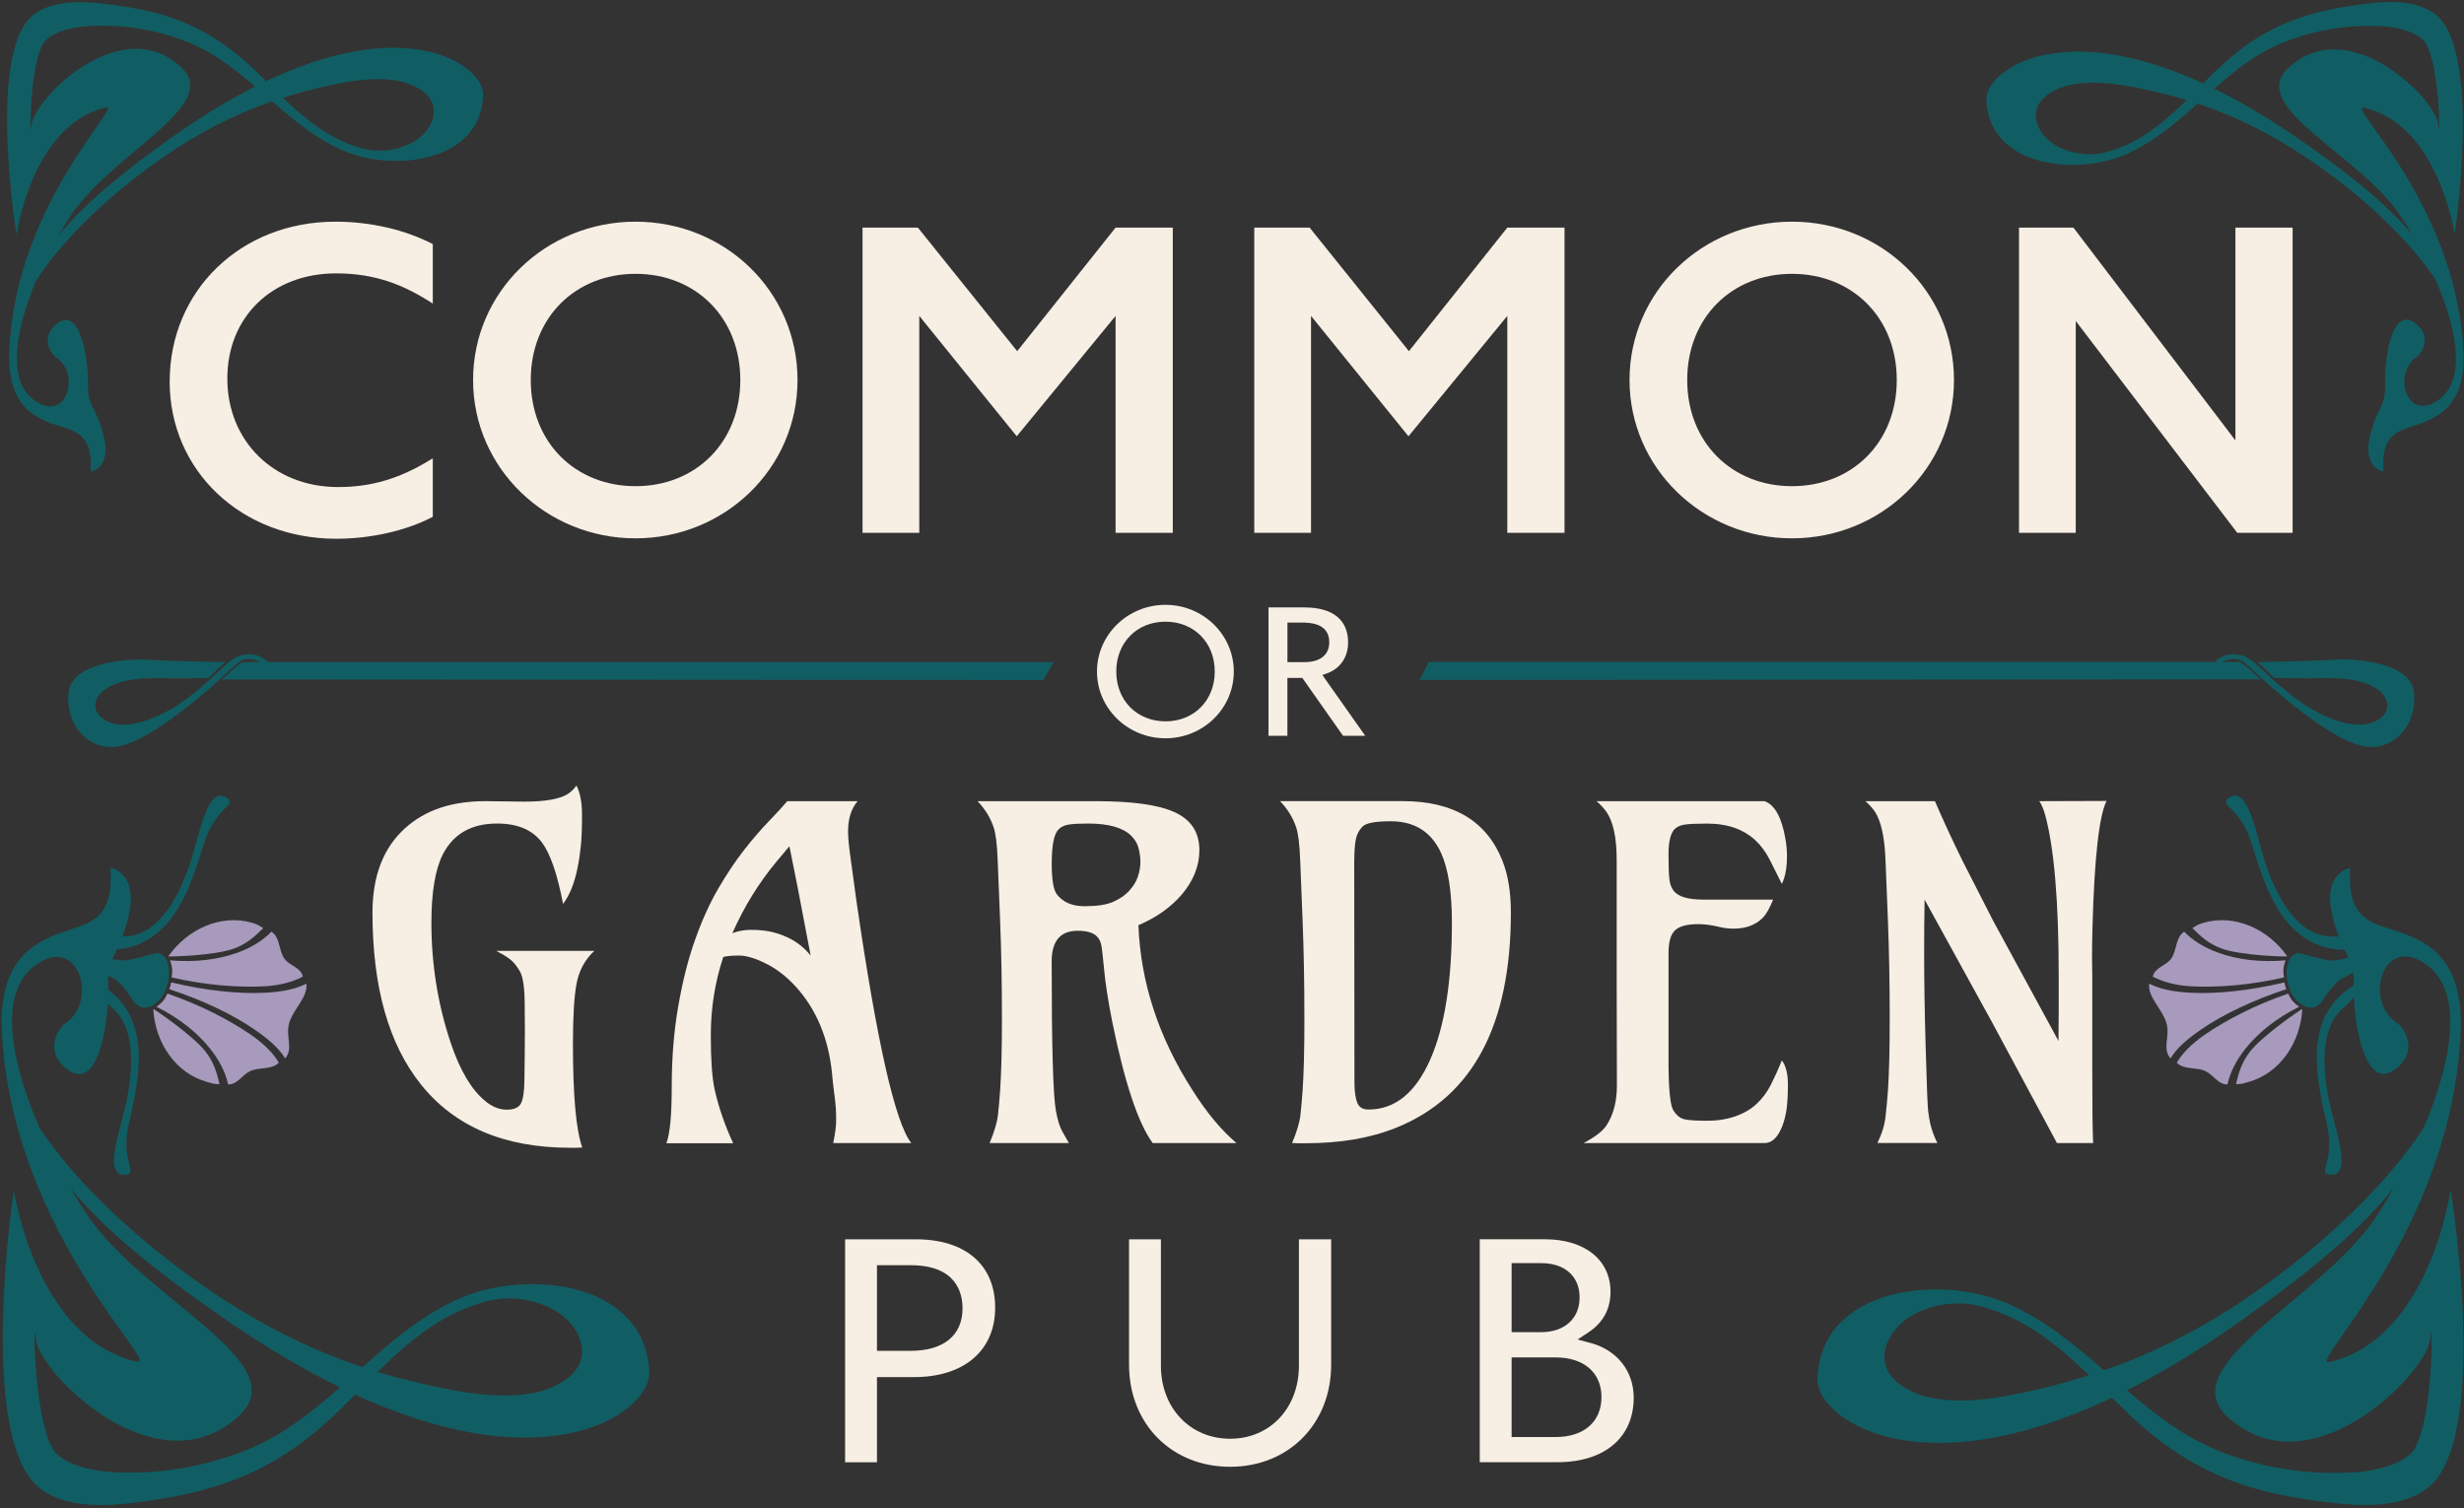
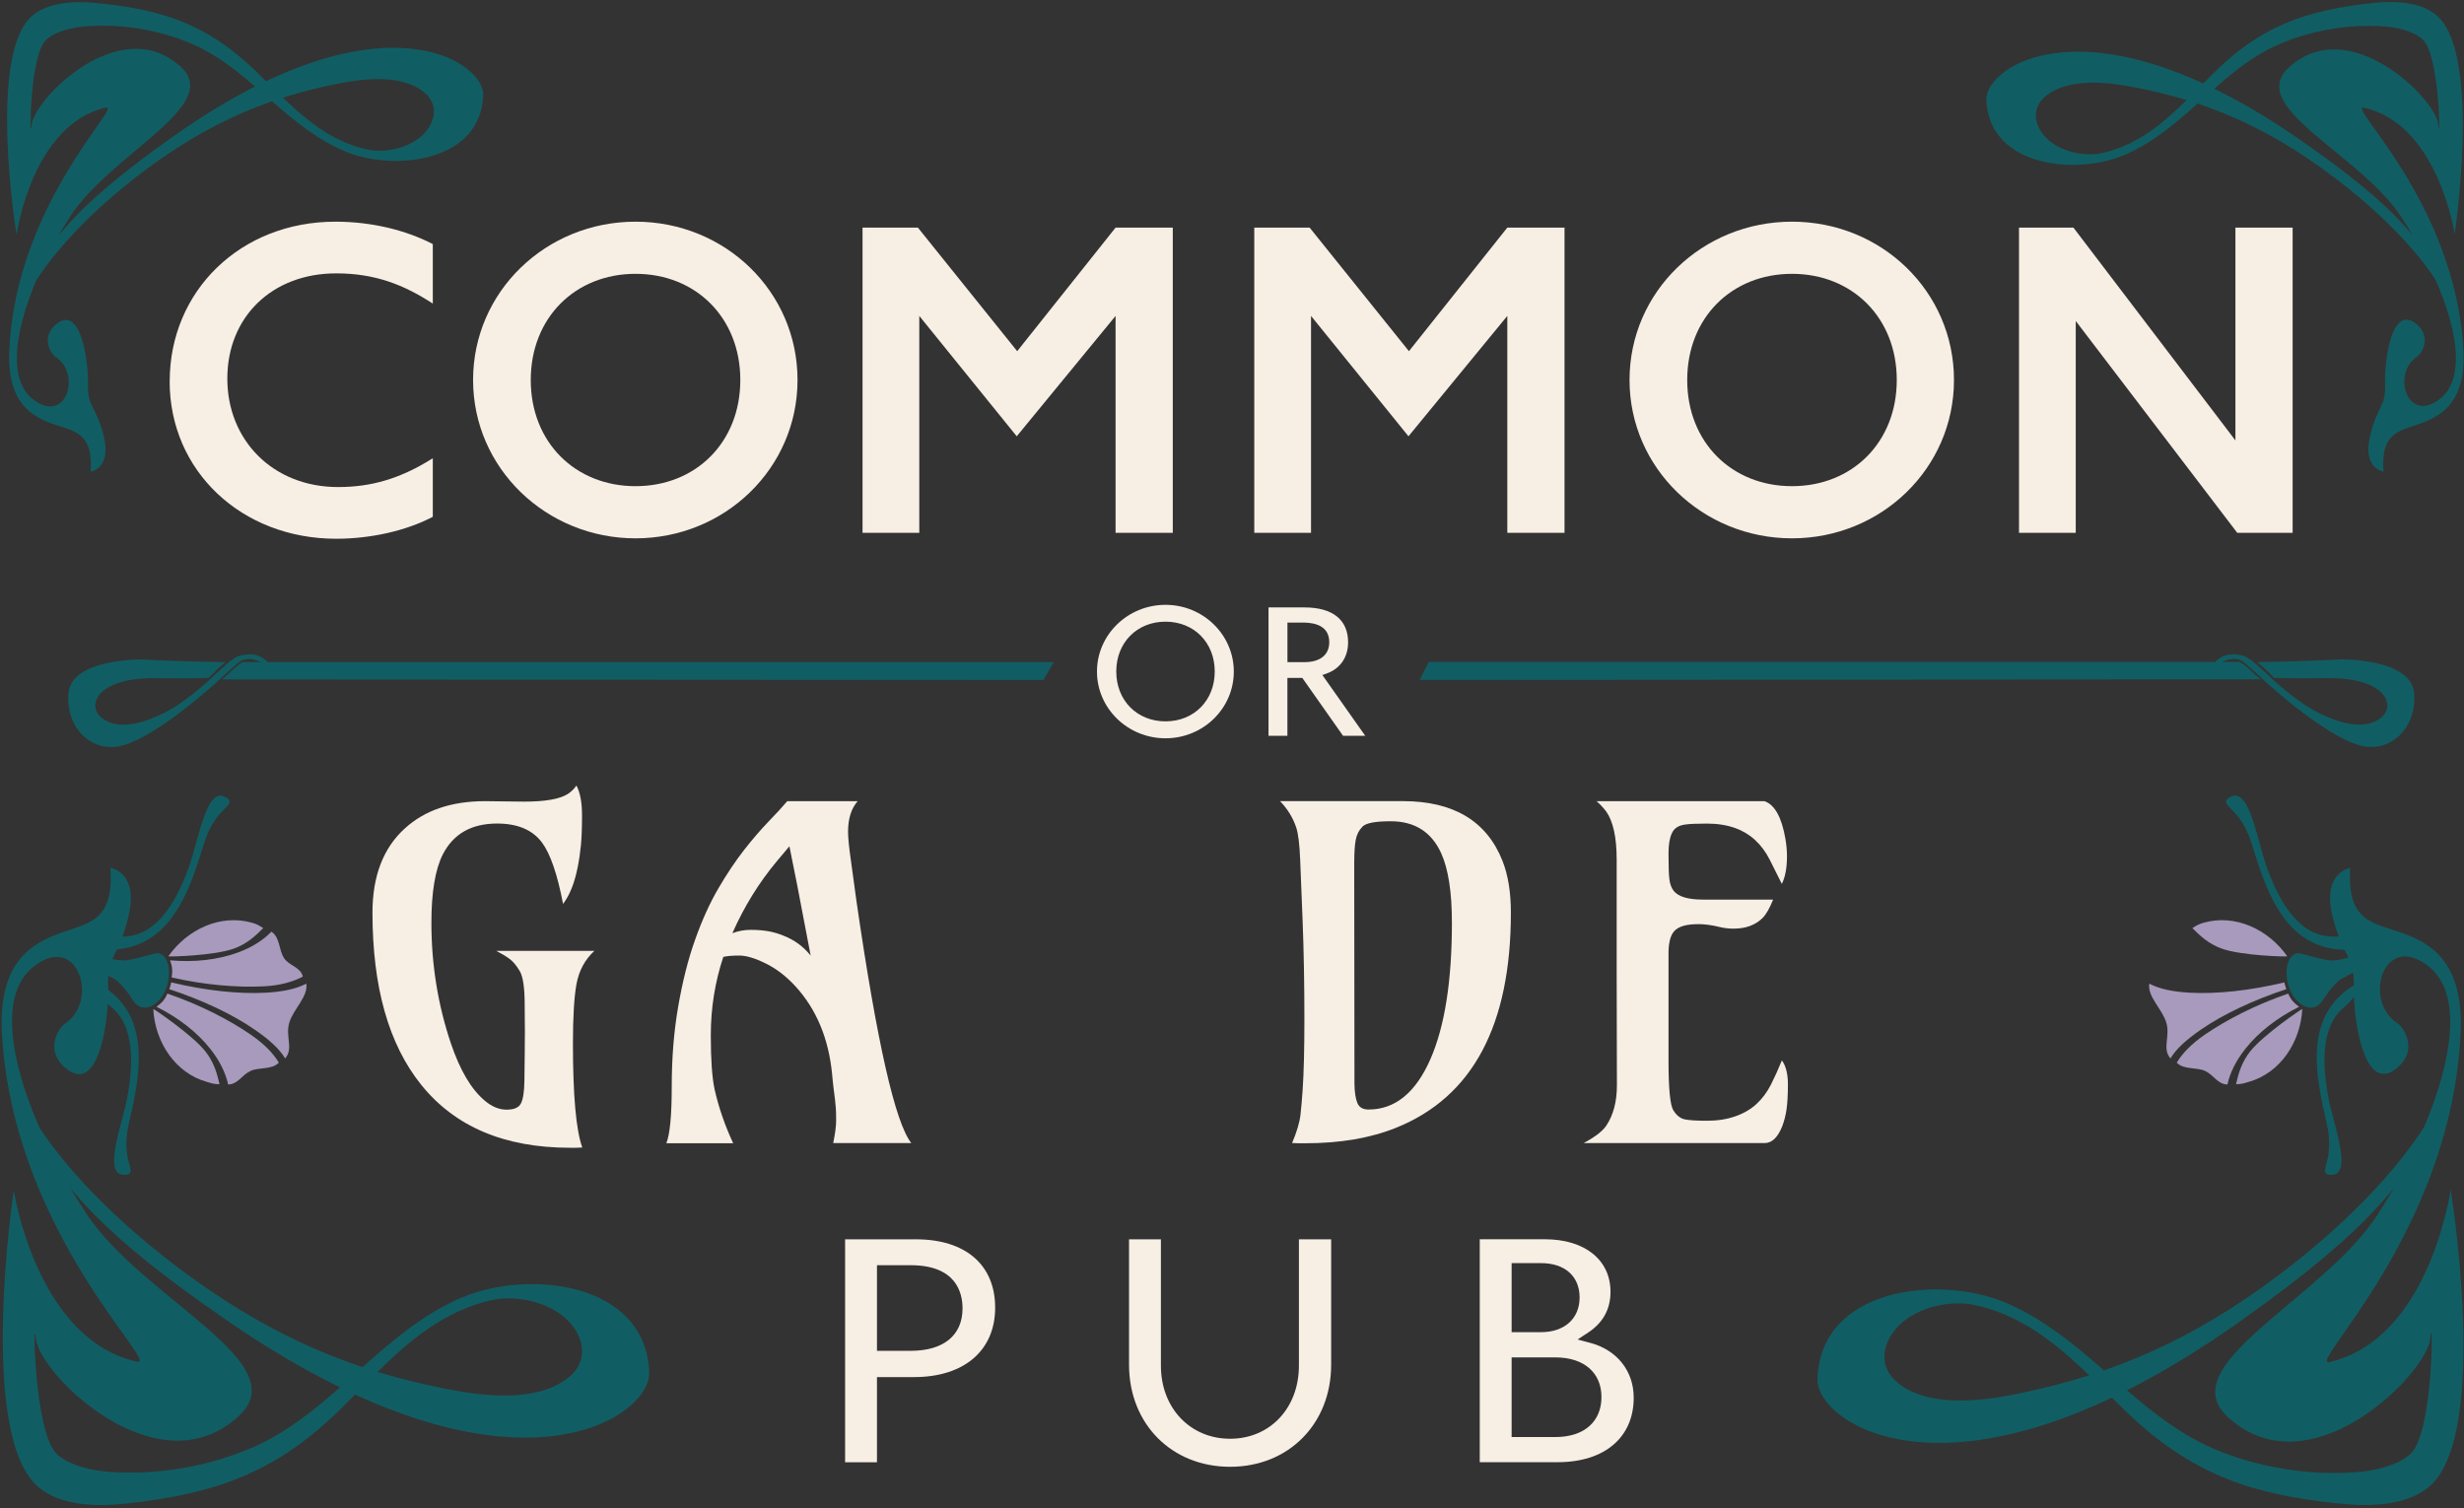
<svg xmlns="http://www.w3.org/2000/svg" width="531" height="325" viewBox="0 0 531 325" fill="none">
  <rect x="0" y="0" width="531" height="325" fill="#333333" stroke="none" />
  <g clip-path="url(#clip0_7_442)">
    <path d="M57.69 142.66C57.52 142.51 57.34 142.36 57.07 142.13C55.71 140.97 53.78 140.7 51.47 141.36C51.03 141.49 50.07 142.16 49.49 142.54C49.49 142.54 46.22 145.45 46.24 145.45C45.79 145.91 45.37 146.33 45 146.66C41.94 149.34 38.71 152.01 35.03 153.79C31.45 155.53 26.2 157.41 22.49 155.1C19.4 153.17 20.06 149.74 23.76 147.9C27.9 145.83 32.79 146.14 37.32 146.18C39.61 146.2 42.2 146.16 44.98 146.09C46.11 144.85 47.74 143.34 48.6 142.69C40.07 142.56 33.79 142.29 30.75 142.12C30.75 142.12 15.27 141.79 14.74 149.5C14.21 157.21 20.03 162.14 25.97 160.76C34.29 158.83 48.34 145.49 48.33 145.5C48.88 144.93 51.44 142.73 51.43 142.73C52.95 141.56 54.77 142.01 56.16 142.67H52.35L52.26 142.74H52.24C51.19 143.31 49.83 144.58 49.04 145.37H49.06L47.79 146.42L224.86 146.53L227.1 142.67H57.69V142.66Z" fill="#105E63" />
    <path d="M504.27 142.11C501.24 142.28 494.95 142.55 486.42 142.68C487.28 143.33 488.91 144.85 490.04 146.08C492.82 146.15 495.41 146.19 497.7 146.17C502.23 146.13 507.12 145.82 511.26 147.89C514.95 149.74 515.61 153.17 512.53 155.09C508.82 157.4 503.57 155.52 499.99 153.78C496.31 151.99 493.08 149.32 490.02 146.65C489.65 146.32 489.23 145.9 488.78 145.44C488.8 145.44 485.52 142.53 485.53 142.53C484.95 142.15 483.99 141.48 483.55 141.35C481.25 140.69 479.31 140.97 477.95 142.12C477.68 142.35 477.51 142.5 477.33 142.65H307.9L305.96 146.52L487.21 146.4L485.94 145.35H485.96C485.17 144.56 483.82 143.29 482.76 142.72H482.74L482.65 142.65H478.84C480.23 141.99 482.05 141.55 483.57 142.71C483.55 142.71 486.12 144.91 486.67 145.48C486.66 145.48 500.71 158.81 509.03 160.74C514.97 162.12 520.79 157.19 520.26 149.48C519.73 141.77 504.25 142.1 504.25 142.1L504.27 142.11Z" fill="#105E63" />
    <path d="M36.57 82.19C36.57 62.66 51.86 47.77 72.27 47.77C79.96 47.77 87.36 49.54 93.27 52.6V65.42C87.06 61.38 80.84 58.91 72.46 58.91C58.65 58.91 48.99 68.28 48.99 81.59C48.99 94.9 58.85 104.96 72.86 104.96C79.96 104.96 86.27 103.18 93.27 98.75V111.37C87.45 114.43 79.76 116.1 72.46 116.1C52.05 116.1 36.56 101.5 36.56 82.18L36.57 82.19Z" fill="#F7EEE4" />
    <path d="M101.95 81.89C101.95 62.86 117.63 47.77 136.96 47.77C156.29 47.77 171.87 62.86 171.87 81.89C171.87 100.92 156.19 116.01 136.96 116.01C117.73 116.01 101.95 100.92 101.95 81.89ZM159.54 81.89C159.54 68.48 149.97 59.01 136.96 59.01C123.95 59.01 114.38 68.48 114.38 81.89C114.38 95.3 123.95 104.77 136.96 104.77C149.97 104.77 159.54 95.3 159.54 81.89Z" fill="#F7EEE4" />
    <path d="M185.88 49.05H197.81L219.21 75.68L240.41 49.05H252.74V114.83H240.41V68.08L219.11 94.02L198.11 68.08V114.83H185.88V49.05Z" fill="#F7EEE4" />
    <path d="M270.3 49.05H282.23L303.63 75.68L324.83 49.05H337.16V114.83H324.83V68.08L303.53 94.02L282.53 68.08V114.83H270.3V49.05Z" fill="#F7EEE4" />
    <path d="M351.17 81.89C351.17 62.86 366.85 47.77 386.18 47.77C405.51 47.77 421.09 62.86 421.09 81.89C421.09 100.92 405.41 116.01 386.18 116.01C366.95 116.01 351.17 100.92 351.17 81.89ZM408.76 81.89C408.76 68.48 399.19 59.01 386.18 59.01C373.17 59.01 363.6 68.48 363.6 81.89C363.6 95.3 373.17 104.77 386.18 104.77C399.19 104.77 408.76 95.3 408.76 81.89Z" fill="#F7EEE4" />
    <path d="M435.09 49.05H446.83L481.74 94.91V49.05H494.07V114.83H482.14L447.33 69.17V114.83H435.1V49.05H435.09Z" fill="#F7EEE4" />
    <path d="M113.12 222.78L113.07 216.52C113.07 212.89 112.72 210.48 112.01 209.27C111.3 208.07 110.56 207.18 109.79 206.62C109.02 206.06 108.07 205.49 106.95 204.91H128.09C126.07 206.77 124.78 209.15 124.24 212.04C123.73 214.8 123.47 219.07 123.47 224.85C123.47 236.09 124.14 243.57 125.49 247.29C125.04 247.32 124.59 247.34 124.14 247.34H122.84C108.71 247.34 98.01 242.8 90.72 233.71C83.75 225.01 80.27 212.67 80.27 196.68C80.27 188.78 82.6 182.73 87.25 178.52C91.55 174.6 97.31 172.65 104.54 172.65L113.01 172.75C117.47 172.75 120.59 172.21 122.35 171.11C123.09 170.63 123.71 170.02 124.23 169.28C125.03 170.82 125.43 172.94 125.43 175.64C125.43 178.34 125.35 180.51 125.19 182.16C125.03 183.81 124.79 185.43 124.47 187C123.8 190.34 122.75 192.94 121.34 194.8C120.12 188.38 118.59 183.95 116.76 181.51C114.71 178.81 111.5 177.47 107.13 177.47C101.61 177.47 97.71 179.68 95.43 184.12C93.79 187.36 92.97 192.27 92.97 198.86C92.97 207.88 94.37 216.53 97.16 224.82C99.12 230.63 101.56 234.76 104.48 237.2C105.99 238.48 107.55 239.13 109.18 239.13C110.81 239.13 111.84 238.67 112.29 237.73C112.74 236.8 112.98 235.21 113.01 232.96C113.07 228.53 113.11 225.14 113.11 222.8L113.12 222.78Z" fill="#F7EEE4" />
    <path d="M179.56 246.32C179.98 244.3 180.19 242.68 180.19 241.48C180.19 240.28 180.17 239.37 180.12 238.76C180.07 238.15 180.01 237.5 179.93 236.81C179.85 236.12 179.75 235.35 179.64 234.5C179.53 233.65 179.42 232.66 179.33 231.54C178.59 223.87 175.98 217.56 171.48 212.61C169.49 210.43 167.34 208.77 165.03 207.63C162.72 206.49 160.82 205.92 159.32 205.92C157.82 205.92 156.68 206.02 155.88 206.21C154.08 211.6 153.18 217.24 153.18 223.11C153.18 228.31 153.45 232.2 154 234.76C154.87 238.61 156.2 242.48 158 246.37H143.6C144.37 244.44 144.76 240.39 144.76 234.21C144.76 228.03 145.22 222.25 146.16 216.87C147.09 211.49 148.3 206.7 149.8 202.5C151.29 198.29 152.96 194.61 154.81 191.45C156.66 188.29 158.5 185.53 160.35 183.17C162.2 180.81 163.94 178.79 165.57 177.1C167.21 175.41 168.57 173.93 169.66 172.65H184.83C183.45 174.22 182.76 176.42 182.76 179.25C182.76 180.53 182.97 182.64 183.39 185.56L184.59 194.32C188.99 224.63 192.92 241.96 196.39 246.33H179.58L179.56 246.32ZM157.84 201.1C159.09 200.62 160.41 200.38 161.79 200.38C163.17 200.38 164.41 200.48 165.52 200.67C166.63 200.86 167.73 201.18 168.82 201.63C171.16 202.53 173.12 203.96 174.7 205.92C173.13 197.67 172.16 192.63 171.81 190.8L170.12 182.37L167.37 185.64C163.52 190.26 160.34 195.42 157.83 201.1H157.84Z" fill="#F7EEE4" />
-     <path d="M232.23 200.58C228.51 200.58 226.64 202.78 226.64 207.18C226.64 225.42 226.94 236.15 227.56 239.4C227.91 241.36 228.36 242.82 228.91 243.78L230.35 246.33H213.26C214.29 243.89 214.89 241.85 215.07 240.21C215.25 238.57 215.4 236.82 215.53 234.96C215.79 231.17 215.92 226.08 215.92 219.69C215.92 211.95 215.79 204.89 215.53 198.5L215 185.26C214.87 181.92 214.58 179.59 214.13 178.28C213.42 176.19 212.27 174.32 210.66 172.65H236.13C243.9 172.65 249.52 173.42 252.98 174.96C256.64 176.57 258.47 179.31 258.47 183.2C258.47 186.6 257.2 189.8 254.67 192.78C252.29 195.54 249.18 197.74 245.33 199.38C245.81 211.71 249.68 223.54 256.94 234.87C260.05 239.78 263.23 243.6 266.47 246.33H248.41C245.26 242.03 242.36 233.31 239.69 220.18C238.79 215.62 238.2 211.83 237.93 208.82C237.66 205.81 237.43 203.98 237.26 203.35C237.08 202.72 236.8 202.22 236.42 201.83C235.65 201 234.25 200.58 232.23 200.58ZM243.33 191.98C244.21 191.03 244.84 190.01 245.21 188.92C245.58 187.83 245.76 186.78 245.76 185.77C245.76 184.76 245.62 183.75 245.35 182.74C245.08 181.73 244.54 180.84 243.74 180.07C241.97 178.34 238.89 177.47 234.49 177.47C232.85 177.47 231.53 177.53 230.52 177.66C229.51 177.79 228.71 178.14 228.14 178.72C227.14 179.68 226.65 182.14 226.65 186.09C226.65 189.56 227.02 191.77 227.76 192.74C229.08 194.44 231.07 195.29 233.73 195.29C236.39 195.29 238.44 194.98 239.87 194.35C241.3 193.72 242.45 192.94 243.34 191.99L243.33 191.98Z" fill="#F7EEE4" />
    <path d="M278.45 246.32C279.48 243.88 280.08 241.84 280.26 240.2C280.44 238.56 280.59 236.81 280.72 234.95C280.98 231.16 281.1 226.07 281.1 219.68C281.1 211.94 280.97 204.88 280.72 198.49L280.19 185.25C280.06 181.91 279.77 179.58 279.32 178.27C278.61 176.18 277.46 174.31 275.85 172.64H302.29C313.27 172.64 320.44 176.96 323.82 185.59C325.01 188.64 325.6 192.33 325.6 196.67C325.6 220.91 317.38 236.35 300.94 243C295.39 245.25 288.85 246.37 281.34 246.37H279.9C279.42 246.37 278.94 246.35 278.45 246.32ZM291.84 185.6L291.89 233.56C291.92 235.39 292.13 236.77 292.52 237.7C292.91 238.63 293.71 239.1 294.93 239.1C300.64 239.1 305.09 235.47 308.27 228.22C311.35 221.16 312.89 211.37 312.89 198.85C312.89 192.27 312.12 187.28 310.58 183.87C308.49 179.28 304.87 176.98 299.7 176.98C296.39 176.98 294.36 177.36 293.61 178.14C292.86 178.91 292.37 179.87 292.16 181.01C291.95 182.15 291.85 183.68 291.85 185.61L291.84 185.6Z" fill="#F7EEE4" />
    <path d="M384 228.51C384.87 229.7 385.3 231.42 385.3 233.66C385.3 235.9 385.2 237.7 385.01 239.03C384.82 240.36 384.51 241.57 384.09 242.67C383.13 245.11 381.86 246.33 380.29 246.33H341.28C343.75 245.01 345.39 243.75 346.19 242.53C347.7 240.25 348.45 237.36 348.45 233.86C348.42 225.29 348.4 217.53 348.4 210.6V185.27C348.4 180.49 347.65 177.02 346.14 174.87C345.56 174.1 344.87 173.36 344.07 172.66H380.28C382.46 173.43 383.96 176.13 384.76 180.75C384.98 182.03 385.1 183.29 385.1 184.51C385.1 187.01 384.73 189.01 383.99 190.48L381.39 185.28C379.66 181.88 377.17 179.6 373.93 178.44C372.13 177.8 370.11 177.48 367.86 177.48C365.61 177.48 364.01 177.55 363.04 177.7C362.08 177.84 361.34 178.19 360.82 178.74C359.99 179.67 359.57 181.45 359.57 184.06C359.57 186.67 359.63 188.49 359.76 189.5C359.89 190.51 360.19 191.34 360.68 191.98C361.68 193.23 363.78 193.86 366.99 193.86H382.11C381.37 195.72 380.62 197.04 379.85 197.81C378.31 199.35 376.22 200.12 373.59 200.12C372.56 200.12 371.58 200.01 370.65 199.78C368.92 199.36 367.39 199.15 366.07 199.15C364.75 199.15 363.67 199.27 362.82 199.51C361.97 199.75 361.3 200.13 360.82 200.64C359.99 201.54 359.57 203.16 359.57 205.5V228.47C359.57 234.51 359.91 238.09 360.58 239.21C361.25 240.33 362.07 241 363.04 241.21C364 241.42 365.61 241.52 367.86 241.52C370.11 241.52 372.15 241.2 373.98 240.56C375.81 239.92 377.34 239.02 378.58 237.86C379.82 236.7 380.83 235.33 381.64 233.74C382.44 232.15 383.23 230.41 384 228.52V228.51Z" fill="#F7EEE4" />
-     <path d="M414.76 193.88C414.69 197.22 414.66 201.02 414.66 205.29C414.66 211.36 414.77 218.3 415 226.12C415.22 233.94 415.4 238.38 415.53 239.46C415.66 240.54 415.82 241.48 416.01 242.28C416.33 243.6 416.83 244.95 417.5 246.32H404.59C405.55 244.36 406.14 242.44 406.35 240.57C406.56 238.69 406.73 236.82 406.86 234.96C407.12 231.17 407.24 226.08 407.24 219.69C407.24 211.95 407.11 204.89 406.86 198.5L406.33 185.26C406.14 180.38 405.37 176.91 404.02 174.86C403.47 174.09 402.8 173.35 402 172.65H416.98C418.87 177.02 420.88 181.35 423 185.65L429.55 198.46L443.61 224.32C443.64 222.3 443.66 220.13 443.66 217.82V210.31C443.66 194.26 442.68 182.67 440.72 175.54C440.34 174.22 439.92 173.26 439.47 172.65L453.97 172.6C452.36 175.81 451.35 184.85 450.94 199.71C450.88 202.02 450.84 204.24 450.84 206.36L450.89 210.4V230.05C450.89 238.37 450.95 243.79 451.08 246.33H443.28L429.31 220.33L414.77 193.89L414.76 193.88Z" fill="#F7EEE4" />
    <path d="M4.36 67.17C7.84 53.83 16.1 44.41 37.39 29.36C82.07 -2.19 104.35 13.33 104.13 20.43C103.69 34.98 84.93 36.99 74.48 32.67C68.59 30.23 63.61 26.17 58.85 22.02C53.36 17.22 47.83 12.14 41.01 9.3C33.98 6.36 26.01 5.08 18.41 5.68C15.72 5.89 12.05 6.65 9.97 8.56C6.23 11.97 6.36 32.37 6.82 26.91C7.27 21.45 25.79 2.52 38.9 14.34C48.16 22.69 23.93 33.07 15.16 46.61C13.39 49.33 11.69 52.31 10.15 55.37C4.06 67.5 0.68 81.01 7.1 86.04C14.24 91.64 17.61 80.56 12.02 76.97C11.05 76.34 8.74 72.89 11.91 70.05C17.4 65.13 19.11 78.01 18.96 82.91C18.81 87.8 20.88 87.61 22.42 94.29C23.96 100.96 19.55 101.65 19.55 101.65C20.1 93.02 15.83 92.93 11.41 91.36C7 89.79 1.49 86.99 2.01 75.41C3.45 43.71 26.82 22.23 22.78 23.18C6.82 26.92 3.57 50.64 3.57 50.64C3.57 50.64 -2.67 12.46 6.66 3.67C10.11 0.42 16.05 0.22 20.42 0.62C25.93 1.13 31.81 2.04 37.05 3.85C44.02 6.27 49.55 10.01 54.85 15.06C59.55 19.54 63.96 24.47 69.44 28.04C72.45 30.01 75.76 31.51 79.29 32.24C82.89 32.98 87.58 31.99 90.49 29.62C93.63 27.05 94.91 22.73 91.4 19.88C86.41 15.82 77.82 16.97 72.08 18.18C59.82 20.76 45.86 25.19 28.85 38.53C15.37 49.1 6.94 59.88 4.35 67.18L4.36 67.17Z" fill="#105E63" />
    <path d="M528.41 67.01C524.77 53.71 516.4 44.39 494.91 29.61C449.84 -1.39 427.76 14.41 428.06 21.51C428.68 36.05 447.46 37.83 457.86 33.38C463.71 30.87 468.65 26.74 473.35 22.53C478.79 17.67 484.25 12.52 491.03 9.59C498.03 6.56 505.98 5.18 513.58 5.68C516.28 5.86 519.95 6.57 522.06 8.46C525.84 11.82 525.96 32.22 525.44 26.76C524.92 21.31 506.17 2.6 493.21 14.59C484.06 23.05 508.42 33.13 517.35 46.56C519.15 49.26 520.89 52.21 522.47 55.25C528.71 67.3 532.26 80.76 525.9 85.88C518.83 91.57 515.33 80.53 520.87 76.87C521.83 76.23 524.09 72.75 520.89 69.95C515.34 65.1 513.79 78 513.99 82.89C514.2 87.78 512.13 87.62 510.68 94.31C509.23 101 513.65 101.64 513.65 101.64C512.99 93.02 517.26 92.87 521.66 91.25C526.05 89.62 531.53 86.75 530.86 75.18C529.03 43.51 505.39 22.32 509.44 23.21C525.45 26.76 528.99 50.43 528.99 50.43C528.99 50.43 534.76 12.18 525.32 3.51C521.83 0.3 515.88 0.17 511.53 0.63C506.02 1.21 500.16 2.19 494.94 4.07C488 6.57 482.52 10.39 477.28 15.5C472.63 20.04 468.28 25.02 462.85 28.66C459.86 30.67 456.58 32.21 453.05 32.98C449.46 33.76 444.76 32.83 441.82 30.49C438.65 27.97 437.31 23.66 440.79 20.77C445.73 16.65 454.33 17.7 460.09 18.83C472.38 21.25 486.39 25.51 503.57 38.64C517.18 49.04 525.74 59.71 528.42 66.98L528.41 67.01Z" fill="#105E63" />
    <path d="M251.17 130.34C243.03 130.34 236.4 136.79 236.4 144.72C236.4 152.65 243.02 159.1 251.17 159.1C259.32 159.1 265.89 152.65 265.89 144.72C265.89 136.79 259.29 130.34 251.17 130.34ZM251.17 155.45C245.03 155.45 240.56 150.94 240.56 144.71C240.56 138.48 245.02 133.97 251.17 133.97C257.32 133.97 261.78 138.48 261.78 144.71C261.78 150.94 257.32 155.45 251.17 155.45Z" fill="#F7EEE4" />
    <path d="M284.97 145.47L285.79 145.18C288.79 144.14 290.52 141.68 290.52 138.41C290.52 133.57 287.19 130.9 281.14 130.9H273.37V158.56H277.44V146.09H280.65L289.43 158.56H294.21L284.97 145.46V145.47ZM277.45 142.68V134.16H280.5C281.97 134.16 286.46 134.16 286.46 138.38C286.46 141.12 284.51 142.69 281.11 142.69H277.46L277.45 142.68Z" fill="#F7EEE4" />
    <path d="M45.31 226.02C47.32 228.55 48.61 231.17 49.17 233.71C51.31 233.64 52.04 231.73 53.92 230.82C55.8 229.91 58.55 230.61 60.09 229C58.94 227.07 57.03 225.01 53.93 222.89C49.28 219.72 43.07 216.51 36.07 214.12C35.46 215.56 34.8 216.14 33.73 216.96C38.45 219.31 42.47 222.43 45.31 226.02Z" fill="#A79ABC" />
    <path d="M56.78 212.56C60.53 212.38 63.27 211.5 65.26 210.46C64.81 208.39 62.24 208.11 61.19 206.44C60.04 204.61 60.36 202.01 58.49 200.77C56.69 202.65 54.22 204.19 51.17 205.3C46.9 206.85 41.87 207.41 36.65 206.95C37.1 208.21 37.24 209.11 36.99 210.64C44.21 212.29 51.15 212.83 56.78 212.56Z" fill="#A79ABC" />
    <path d="M44.55 233.14C45.83 233.51 46.03 233.62 47.31 233.64C46.76 231.28 46.12 228.93 44.25 226.56C41.44 223.01 33.13 217.38 33.03 217.44C33.41 224.61 37.78 231.22 44.55 233.14Z" fill="#A79ABC" />
    <path d="M50.41 204.42C53.25 203.39 55.02 201.71 56.73 200C55.63 199.35 55.55 199.21 54.27 198.84C47.53 196.93 40.38 200.24 36.28 206.08C36.35 206.21 46.17 205.96 50.41 204.42Z" fill="#A79ABC" />
    <path d="M36.48 213.16C43.7 215.55 50.15 218.6 54.94 221.92C58.12 224.12 60.2 226.02 61.45 228.09C63.3 225.95 61.48 223.43 62.32 220.46C63.16 217.49 66.47 214.77 66.01 211.98C63.86 213.09 61.07 213.72 57.2 213.93C51.39 214.24 44.3 213.46 36.9 211.71C36.85 211.93 36.8 212.15 36.74 212.38C36.66 212.65 36.58 212.91 36.48 213.17V213.16Z" fill="#A79ABC" />
    <path d="M483.88 226.02C481.87 228.55 480.58 231.17 480.02 233.71C477.88 233.64 477.15 231.73 475.27 230.82C473.39 229.91 470.64 230.61 469.1 229C470.25 227.07 472.16 225.01 475.26 222.89C479.91 219.72 486.12 216.51 493.12 214.12C493.73 215.56 494.39 216.14 495.46 216.96C490.74 219.31 486.72 222.43 483.88 226.02Z" fill="#A79ABC" />
-     <path d="M472.41 212.56C468.66 212.38 465.92 211.5 463.93 210.46C464.38 208.39 466.95 208.11 468 206.44C469.15 204.61 468.83 202.01 470.7 200.77C472.5 202.65 474.97 204.19 478.02 205.3C482.29 206.85 487.32 207.41 492.54 206.95C492.09 208.21 491.95 209.11 492.2 210.64C484.98 212.29 478.04 212.83 472.41 212.56Z" fill="#A79ABC" />
    <path d="M484.63 233.14C483.35 233.51 483.15 233.62 481.87 233.64C482.42 231.28 483.06 228.93 484.93 226.56C487.74 223.01 496.05 217.38 496.15 217.44C495.77 224.61 491.4 231.22 484.63 233.14Z" fill="#A79ABC" />
    <path d="M478.78 204.42C475.94 203.39 474.17 201.71 472.46 200C473.56 199.35 473.64 199.21 474.92 198.84C481.66 196.93 488.81 200.24 492.91 206.08C492.84 206.21 483.02 205.96 478.78 204.42Z" fill="#A79ABC" />
    <path d="M492.71 213.16C485.49 215.55 479.04 218.6 474.25 221.92C471.07 224.12 468.99 226.02 467.74 228.09C465.89 225.95 467.71 223.43 466.87 220.46C466.03 217.49 462.72 214.77 463.18 211.98C465.33 213.09 468.12 213.72 471.99 213.93C477.8 214.24 484.89 213.46 492.29 211.71C492.34 211.93 492.39 212.15 492.45 212.38C492.53 212.65 492.61 212.91 492.71 213.17V213.16Z" fill="#A79ABC" />
    <path d="M528.14 256.25C528.14 256.25 523.73 288.43 502.07 293.51C496.6 294.8 528.31 265.65 530.26 222.64C530.98 206.93 523.5 203.13 517.51 201C511.52 198.86 505.72 198.74 506.47 187.03C506.47 187.03 500.49 187.97 502.57 197.02C503.03 199.03 503.53 200.57 504.02 201.84C502.95 201.86 501.94 201.81 501.19 201.7C495.88 200.93 491.52 195.69 488.25 186.15C487.87 185.04 487.48 183.6 487.06 182.08L487.04 182.01C485.83 177.57 484.46 172.55 482.41 171.61C481.91 171.38 481.39 171.39 480.87 171.64C480.14 171.99 479.81 172.29 479.75 172.66C479.73 172.77 479.74 172.88 479.76 172.99C479.86 173.38 480.2 173.72 480.72 174.23C481.82 175.32 483.88 177.37 485.25 181.8L485.33 182.06C488.23 191.47 492.21 204.37 505.19 204.69C505.22 204.69 505.26 204.69 505.29 204.69C505.58 205.28 505.86 205.82 506.11 206.36C504.56 206.84 502.85 207.1 501.76 206.92C500.25 206.67 498.29 206.18 495.95 205.52C493.32 204.78 491.94 208.71 493.28 212.71C494.62 216.71 498.47 218.74 500.48 215.67C502.37 212.8 503.65 211.56 504.46 211.01C504.55 210.97 505.6 210.43 507.11 209.6C507.23 210.38 507.29 211.28 507.26 212.35C507.26 212.35 507.26 212.35 507.24 212.35C496.16 219.13 499.17 232.28 501.37 241.89L501.43 242.16C502.47 246.69 501.71 249.48 501.3 250.98C501.11 251.68 500.98 252.15 501.08 252.52C501.11 252.65 501.16 252.74 501.23 252.83C501.47 253.13 501.9 253.22 502.71 253.16C503.28 253.12 503.74 252.86 504.06 252.41C505.37 250.57 504.04 245.53 502.87 241.09L502.85 241.02C502.45 239.49 502.07 238.05 501.84 236.9C499.9 227 501.05 220.29 505.27 216.96C505.87 216.49 506.61 215.68 507.28 214.84C507.59 222.47 510.14 235.91 516.82 229.92C521.12 226.07 517.99 221.38 516.67 220.53C509.09 215.66 513.65 200.62 523.34 208.22C530.83 214.09 528.48 228.46 522.42 242.84C516.78 251.65 507.14 262.23 493.82 272.67C478.75 284.49 465.46 291.14 453.41 295.31C453.31 295.22 453.21 295.14 453.11 295.05C446.66 289.42 439.89 283.9 431.9 280.6C417.72 274.74 392.27 277.47 391.67 297.21C391.43 305.29 412.61 321.35 455.13 301.19C456.26 302.3 457.39 303.42 458.53 304.52C465.72 311.37 473.23 316.45 482.68 319.73C489.8 322.19 497.77 323.43 505.25 324.12C511.17 324.67 519.23 324.39 523.92 319.99C536.58 308.06 528.11 256.26 528.11 256.26L528.14 256.25ZM435.18 300.28C427.39 301.92 415.73 303.48 408.96 297.98C404.2 294.11 405.93 288.25 410.2 284.76C414.14 281.54 420.51 280.2 425.4 281.2C430.19 282.19 434.68 284.23 438.77 286.9C442.94 289.62 446.64 292.94 450.23 296.38C445 298.04 440 299.27 435.19 300.28H435.18ZM519.46 313.33C516.63 315.91 511.66 316.94 508 317.23C497.69 318.04 486.88 316.31 477.34 312.32C470.24 309.35 464.17 304.6 458.36 299.61C465.72 295.9 473.67 291.15 482.26 285.09C498.31 273.75 508.89 264.77 515.94 255.92C514.8 257.91 513.62 259.85 512.42 261.7C500.52 280.07 467.64 294.16 480.21 305.48C498 321.52 523.12 295.83 523.74 288.42C524.36 281.01 524.54 308.69 519.47 313.32L519.46 313.33Z" fill="#105E63" />
    <path d="M99.46 279.63C91.52 283.04 84.82 288.64 78.44 294.35C78.34 294.44 78.24 294.53 78.15 294.61C66.05 290.58 52.67 284.1 37.46 272.47C24.01 262.19 14.24 251.73 8.49 242.99C2.26 228.69 -0.28 214.35 7.14 208.39C16.74 200.67 21.49 215.65 13.97 220.62C12.66 221.48 9.6 226.21 13.94 230.01C20.27 235.54 22.76 224.08 23.23 216.33C23.47 216.57 23.71 216.79 23.92 216.96C28.13 220.29 29.28 227 27.35 236.9C27.13 238.05 26.74 239.49 26.34 241.02L26.32 241.09C25.15 245.53 23.82 250.57 25.13 252.41C25.45 252.86 25.91 253.12 26.48 253.16C27.29 253.22 27.72 253.13 27.96 252.83C28.03 252.75 28.08 252.65 28.11 252.54C28.21 252.15 28.08 251.69 27.89 250.99C27.48 249.49 26.72 246.69 27.76 242.17L27.82 241.9C29.92 232.72 32.73 220.32 23.32 213.32C23.32 213.02 23.32 212.72 23.3 212.45C23.26 211.63 23.28 210.92 23.33 210.27C24.14 210.7 24.68 210.98 24.74 211C25.56 211.55 26.84 212.78 28.72 215.66C30.74 218.73 34.58 216.7 35.92 212.7C37.26 208.7 35.88 204.77 33.25 205.51C30.91 206.17 28.95 206.66 27.44 206.91C26.62 207.05 25.43 206.94 24.23 206.67C24.51 206 24.84 205.33 25.2 204.59C37.22 203.52 41.06 191.18 43.87 182.06L43.95 181.8C45.32 177.36 47.38 175.32 48.48 174.23C49 173.72 49.34 173.38 49.44 173.01C49.47 172.88 49.47 172.77 49.45 172.66C49.39 172.28 49.06 171.98 48.33 171.64C47.81 171.39 47.29 171.38 46.79 171.61C44.74 172.55 43.37 177.58 42.16 182.01L42.14 182.08C41.72 183.6 41.33 185.05 40.95 186.15C37.67 195.69 33.32 200.93 28.01 201.7C27.55 201.77 26.99 201.81 26.39 201.83C26.87 200.54 27.36 198.99 27.8 196.95C29.77 187.87 23.78 187 23.78 187C24.67 198.7 18.88 198.89 12.91 201.1C6.95 203.31 -0.48 207.2 0.43 222.91C2.92 265.89 34.99 294.64 29.5 293.43C7.78 288.62 2.97 256.5 2.97 256.5C2.97 256.5 -4.86 308.4 7.95 320.17C12.69 324.52 20.75 324.7 26.66 324.07C34.13 323.29 42.09 321.96 49.18 319.4C58.6 316.01 66.04 310.83 73.15 303.89C74.28 302.79 75.39 301.65 76.51 300.52C119.27 320.15 140.26 303.82 139.92 295.75C139.08 276.02 113.59 273.6 99.49 279.64L99.46 279.63ZM54.45 311.91C44.95 316.02 34.17 317.89 23.85 317.21C20.19 316.97 15.21 316 12.34 313.44C7.21 308.88 7.05 281.2 7.76 288.6C8.47 296 33.91 321.39 51.5 305.12C63.92 293.64 30.87 279.96 18.75 261.74C17.53 259.91 16.33 257.99 15.16 256.01C22.32 264.77 33.01 273.62 49.19 284.75C57.85 290.7 65.86 295.35 73.27 298.97C67.52 304.03 61.52 308.86 54.46 311.91H54.45ZM122.64 296.73C115.93 302.32 104.26 300.9 96.45 299.36C91.64 298.41 86.62 297.24 81.37 295.65C84.91 292.16 88.57 288.8 92.71 286.03C96.77 283.31 101.22 281.22 106.01 280.17C110.88 279.11 117.26 280.37 121.25 283.55C125.56 286.97 127.37 292.82 122.65 296.75L122.64 296.73Z" fill="#105E63" />
    <path d="M197.38 267.07H182.12V315.11H188.99V296.76H197C207.77 296.76 214.46 291.03 214.46 281.8C214.46 272.57 208.07 267.07 197.38 267.07ZM196.24 291.1H188.99V272.65H196.24C205.98 272.65 207.43 278.48 207.43 281.95C207.43 287.76 203.35 291.1 196.24 291.1Z" fill="#F7EEE4" />
    <path d="M286.87 267.07H279.92V294.31C279.92 303.43 273.68 310.05 265.09 310.05C256.5 310.05 250.18 303.43 250.18 294.31V267.07H243.31V294.08C243.31 306.83 252.47 316.09 265.09 316.09C277.71 316.09 286.87 306.83 286.87 294.08V267.07Z" fill="#F7EEE4" />
    <path d="M342.7 289.39L339.98 288.66L342.33 287.11C345.47 285.03 347.07 282.1 347.07 278.38C347.07 271.5 341.52 267.06 332.94 267.06H318.89V315.1H335.67C345.79 315.1 352.07 309.77 352.07 301.2C352.07 295.45 348.48 290.93 342.7 289.38V289.39ZM325.76 272.2H332.1C337.23 272.2 340.41 275.04 340.41 279.6C340.41 284.16 337.15 287.08 332.1 287.08H325.76V272.2ZM335.21 309.68H325.76V292.52H335.21C341.32 292.52 345.12 295.79 345.12 301.06C345.12 306.33 341.42 309.68 335.21 309.68Z" fill="#F7EEE4" />
  </g>
  <defs>
    <clipPath id="clip0_7_442">
      <rect width="531" height="325" fill="white" />
    </clipPath>
  </defs>
</svg>